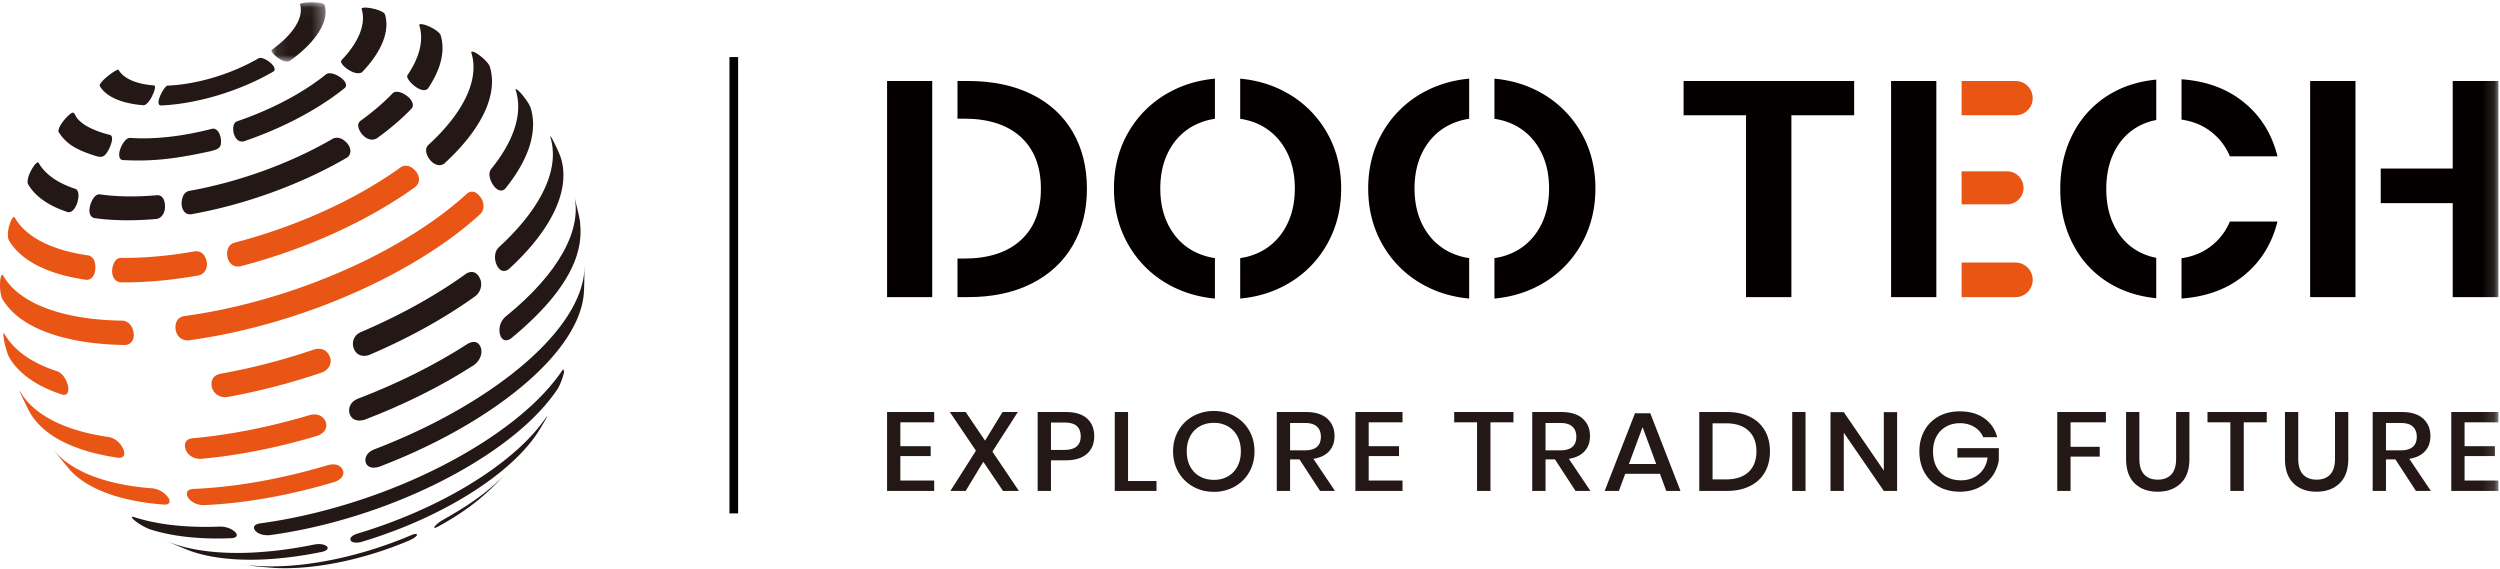
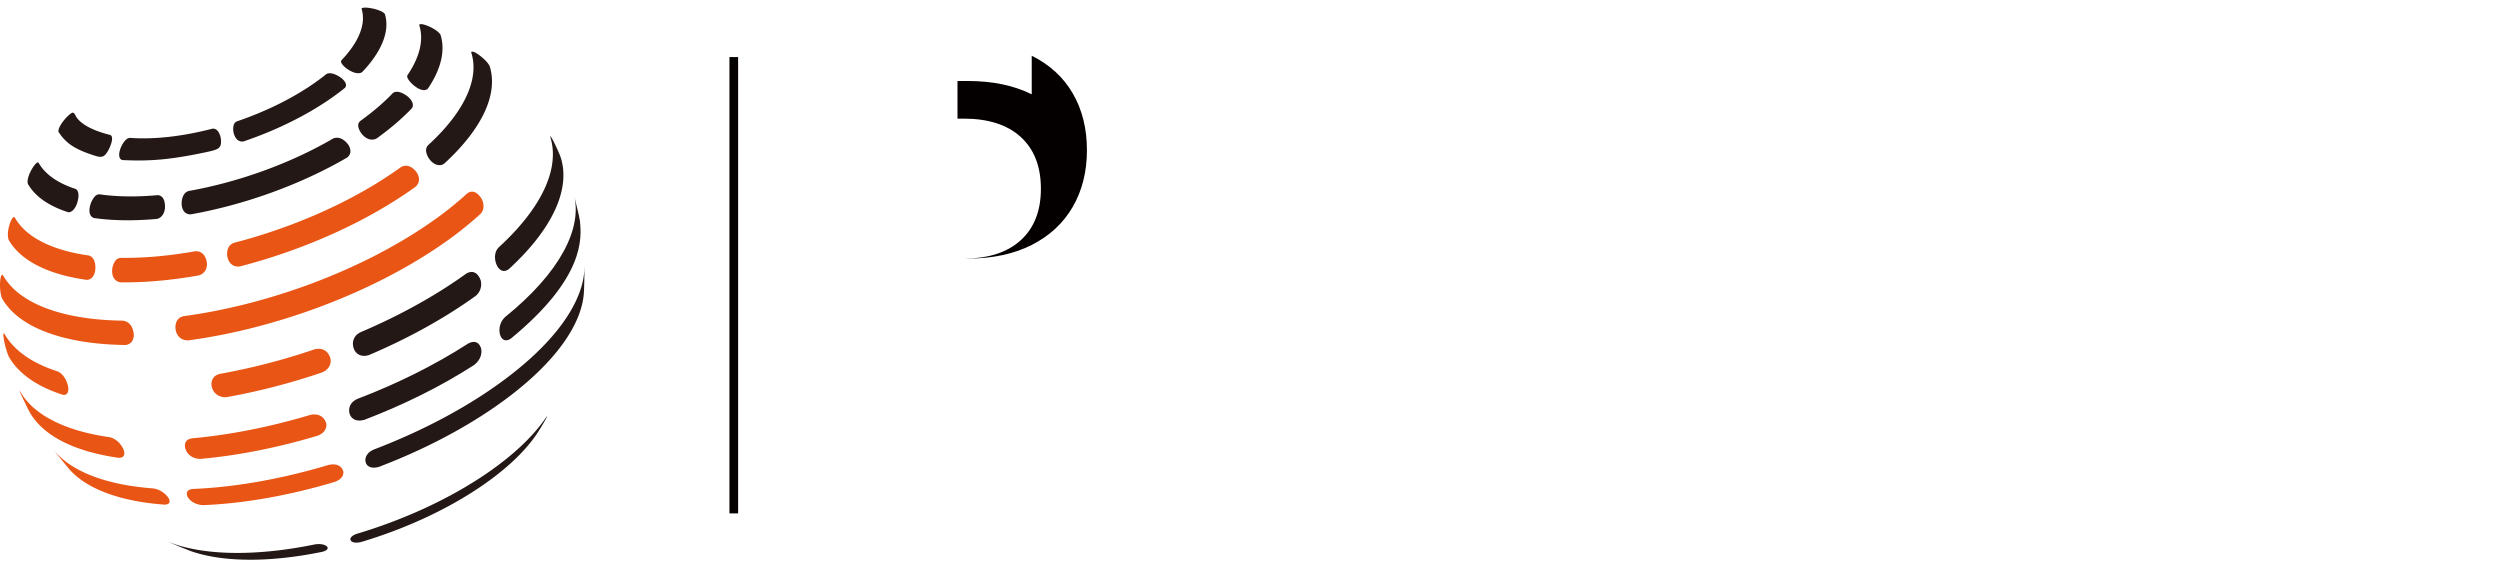
<svg xmlns="http://www.w3.org/2000/svg" xmlns:xlink="http://www.w3.org/1999/xlink" width="211" height="48">
  <defs>
    <path id="a" d="M.102.044h4.574v5.003H.102z" />
-     <path id="c" d="M0 47.808h210.866V.044H0z" />
  </defs>
  <g fill="none" fill-rule="evenodd">
    <path fill="#040000" d="M61.565 43.333h.733V4.815h-.733z" />
    <g transform="translate(0 .148)">
-       <path d="M22.913 5.229c.128.128.402.447.183.65-2.894 1.686-6.535 2.755-9.539 2.875-.532-.117.27-1.536.53-1.657.02-.009.047-.014.066-.02 2.425-.096 5.364-.96 7.7-2.32.34-.11.896.307 1.06.472M12.782 8.073c-.154.279-.39.62-.643.662a8.513 8.513 0 0 1-1.598-.258c-1.074-.29-1.78-.774-2.129-1.384C8.391 6.705 9.884 5.634 10 5.737c.282.492.852.882 1.719 1.117.393.106.826.175 1.29.208.25.113-.222 1.002-.227 1.011" fill="#231815" />
      <g transform="translate(22.806)">
        <mask id="b" fill="#fff">
          <use xlink:href="#a" />
        </mask>
-         <path d="M3.702.047c.174.007.749.04.881.188C5 1.545 3.997 3.31 1.645 5.003c-.588.26-1.614-.715-1.54-.908.007-.016.026-.032.036-.045C2.04 2.683 2.85 1.26 2.513.2c.055-.13.792-.168 1.19-.153" fill="#231815" mask="url(#b)" />
      </g>
      <path d="M28.861 6.48c.159.138.502.489.26.781-.402.326-.838.65-1.308.973-2.125 1.46-4.653 2.67-7.253 3.553-.819.145-1.06-1.153-.744-1.56a.586.586 0 0 1 .177-.132c2.296-.78 4.527-1.848 6.404-3.137.414-.284.799-.571 1.153-.858.447-.24 1.148.24 1.311.38M9.2 12.431c-.433.823-.659.746-1.497.462-1.457-.495-2.154-.976-2.764-1.908-.107-.485 1.004-1.683 1.227-1.624.143.037.21.273.293.394.299.43 1.037 1.038 2.86 1.494.376.197-.115 1.172-.12 1.182M18.647 11.623c.06.798-.207.854-1.491 1.122-2.753.574-4.542.735-6.836.615-.586-.172-.074-1.504.439-1.812a.554.554 0 0 1 .193-.06c2.066.155 4.513-.133 6.984-.777.53-.046.696.707.711.912M31.616.61c.166.042.72.2.864.422.44 1.385-.211 3.119-1.916 4.908-.584.396-1.87-.592-1.776-.94.006-.022.026-.047.037-.067 1.505-1.58 2.08-3.11 1.692-4.333l.005-.041c.236-.17 1.086.048 1.094.05M36.363 2.154c.153.077.663.349.817.635.419 1.32.055 2.888-1.07 4.547-.54.51-1.806-.705-1.742-1.068.004-.027.023-.06.033-.086 1.038-1.53 1.373-2.978.986-4.194v-.052c.18-.176.943.202.976.218M40.594 4.617c.17.137.584.49.734.82.731 2.298-.578 5.247-3.843 8.23-.76.51-1.687-.66-1.498-1.321a.774.774 0 0 1 .142-.238c3.1-2.83 4.342-5.63 3.648-7.81-.002-.019-.004-.043-.007-.06.056-.033.204-.117.824.38M29.438 12.135c.106.189.304.665-.137 1.012-3.985 2.322-8.743 4.007-13.2 4.796-.893.03-.93-1.246-.52-1.745a.692.692 0 0 1 .361-.231c4.111-.728 8.5-2.282 12.177-4.425.667-.273 1.21.398 1.32.593M6.466 17.115c-.086.208-.33.688-.72.647-1.684-.542-2.81-1.368-3.391-2.387-.185-.58.647-1.901.865-1.814.015.006.029.026.04.037.537.94 1.576 1.702 3.129 2.202.418.242.167 1.099.077 1.315M13.92 17.455c-.038.275-.175.753-.673.873-1.911.173-3.715.156-5.316-.074-.753-.254-.241-1.706.246-1.954a.613.613 0 0 1 .228-.047c1.477.213 3.141.23 4.904.07.726.047.612 1.122.61 1.132M34.493 8.07c.16.153.509.552.276.913-.807.849-1.802 1.707-2.981 2.556-.86.446-1.717-.758-1.528-1.275a.658.658 0 0 1 .153-.205c1.088-.783 2.006-1.575 2.75-2.358.45-.323 1.163.208 1.33.368M27.647 46.046c.067.246-.326.348-.455.38-3.88.8-7.588.914-10.367.162-.257-.07-.501-.145-.734-.227a55.949 55.949 0 0 1-2.325-.965l.097.044c.455.204.962.384 1.521.535 2.997.81 6.996.687 11.18-.173.772-.12 1.05.162 1.083.244M45.887 35.535c-.066.114-.302.517-.576.932-.958 1.427-2.507 2.925-4.631 4.383-2.953 2.028-6.548 3.657-10.18 4.742-.77.19-1.022-.12-.897-.347.107-.194.401-.299.527-.344 3.917-1.17 7.794-2.927 10.978-5.113 2.29-1.573 3.96-3.188 4.993-4.726l.076-.102c-.025.092-.039.142-.29.575" fill="#231815" />
-       <path d="M35.165 45.065c-.042.054-.183.2-.596.39-3.785 1.615-7.991 2.496-11.337 2.334-.509-.04-1.188-.088-1.696-.144l-1.347-.2c3.987.677 9.578-.317 14.525-2.43.249-.097.282-.096.443-.095l.04.093c-.011.015-.021.037-.032.052M40.429 41.999a18.9 18.9 0 0 1-1.331.999c-.67.46-1.384.894-2.129 1.298-.252.13-.27.118-.325.086.03-.145.374-.444.766-.667 1.835-1.044 3.634-2.141 5.462-4.07-.982 1.028-1.43 1.496-2.443 2.354M47.499 31.659c-.155.505-.343.86-.406.978-1.2 1.796-3.034 3.57-5.55 5.298-5.341 3.668-12.459 6.235-18.796 7.086-.964.067-1.452-.479-1.274-.765.096-.153.303-.196.47-.23 6.655-.894 14.129-3.59 19.738-7.442 2.642-1.813 4.568-3.676 5.76-5.45l.107-.12c.074.242.074.242-.05.645M19.937 44.863c.077.13.131.356-.378.413-2.337.097-4.49-.083-6.307-.574a12.993 12.993 0 0 1-.613-.182c-.593-.22-1.37-.733-1.512-.997l.038-.055c.052.004.121.018.172.032.207.067.422.13.644.19 1.907.517 4.166.705 6.619.604.84.019 1.268.454 1.337.57M44.15 7.941c.14.172.479.614.626.982.625 1.964-.107 4.36-2.15 6.87-.593.534-1.33-.577-1.316-1.238a.764.764 0 0 1 .13-.422c1.983-2.435 2.693-4.76 2.087-6.665l-.013-.065.048-.035c.057.028.21.102.589.573" fill="#231815" />
      <path d="M17.469 22.13c0 .227-.064.774-.683.965-2.31.41-4.552.615-6.615.586-1.019-.159-.787-1.68-.245-1.992a.83.83 0 0 1 .279-.076c1.957.027 4.085-.166 6.278-.556.939-.047.986 1.062.986 1.074M8.028 22.733c-.055.273-.221.731-.713.74-.71-.1-1.387-.235-2.024-.407-2.297-.622-3.808-1.655-4.553-2.96-.264-.68.258-2.046.47-1.933.017.01.03.033.043.047.707 1.238 2.142 2.22 4.322 2.81a15.66 15.66 0 0 0 1.92.385c.723.22.537 1.307.535 1.318M11.296 28.154c-.01.221-.096.745-.706.816-1.98-.024-3.81-.244-5.412-.677-2.524-.682-4.184-1.818-5.002-3.252-.216-.484-.238-1.65-.039-1.98l.083-.012.043.055c.794 1.39 2.405 2.492 4.853 3.154 1.553.42 3.329.633 5.25.656.933.128.93 1.228.93 1.24M10.464 37.908c.058.224.075.598-.452.582a18.81 18.81 0 0 1-2.308-.464c-2.62-.708-4.343-1.887-5.192-3.375a10.365 10.365 0 0 1-.139-.258l-.566-1.169a4.243 4.243 0 0 1-.172-.412l.056.067c.857 1.5 2.595 2.689 5.236 3.403.732.198 1.51.353 2.326.468.811.197 1.162.964 1.211 1.158M27.541 35.64c.022.2-.003.694-.715.98-3.359 1.008-6.742 1.681-9.902 1.962-1.17-.004-1.573-1.131-1.16-1.541.136-.136.315-.17.459-.198 3.186-.283 6.597-.963 9.983-1.978 1.014-.205 1.311.56 1.335.775M28.98 39.682c.016.163-.023.571-.7.833-3.811 1.143-7.657 1.832-11.132 1.971-1.05-.04-1.644-.882-1.264-1.229.11-.1.274-.122.406-.139 3.573-.142 7.525-.851 11.443-2.026 1.121-.242 1.247.582 1.248.59M14.263 41.96c.079.177.132.474-.39.482-1.325-.096-2.564-.293-3.688-.597-1.972-.533-3.407-1.348-4.316-2.368-.45-.547-1.062-1.27-1.485-1.838.901 1.23 2.48 2.206 4.75 2.82 1.155.313 2.428.515 3.79.614.841.128 1.27.732 1.339.887M27.901 30.167c.03.225.023.782-.686 1.107a55.03 55.03 0 0 1-8.087 2.097c-1.156.08-1.585-1.138-1.056-1.705.153-.164.337-.217.485-.26a54.392 54.392 0 0 0 7.996-2.073c1.148-.267 1.347.823 1.348.834M5.764 32.584c.017.203.004.668-.472.585-2.25-.725-3.756-1.83-4.534-3.191-.272-.55-.567-1.883-.443-2.009.028.016.055.051.073.077.769 1.347 2.258 2.44 4.483 3.156.673.31.876 1.169.893 1.382M35.22 14.481c.134.246.296.72-.14 1.128-.205.148-.415.296-.63.443-4.085 2.806-9.176 4.987-14.2 6.286-1.056.142-1.307-1.167-.894-1.714a.852.852 0 0 1 .414-.285c4.77-1.234 9.602-3.304 13.48-5.966.203-.14.402-.28.596-.421.799-.431 1.368.52 1.373.53M40.677 16.686c.099.207.287.74-.101 1.201a30.651 30.651 0 0 1-3.378 2.662c-6.055 4.157-14.122 7.067-21.305 8.031-1.129.022-1.315-1.31-.843-1.806.152-.16.323-.204.46-.24 6.967-.935 14.791-3.756 20.664-7.789a29.778 29.778 0 0 0 3.275-2.581c.705-.489 1.223.512 1.228.522" fill="#E95514" />
      <path d="m48.862 18.056.09.475c.128 1.42.43 4.743-5.837 9.9-.731.477-1.05-.335-.945-.955.084-.498.348-.757.461-.868 4.627-3.736 6.597-7.52 5.783-10.432l.448 1.88M40.632 29.414c.018.216-.006.767-.607 1.235-2.807 1.814-5.979 3.379-9.271 4.635-1.135.32-1.494-.65-1.181-1.243.164-.312.383-.42.594-.524 3.32-1.267 6.518-2.844 9.348-4.673.837-.433 1.093.285 1.117.57" fill="#231815" />
      <path d="M49.333 22.466c-.014.637-.014 1.488-.056 2.124-.204 2.88-2.78 6.36-7.622 9.686-2.866 1.968-6.191 3.652-9.657 4.974-1.074.317-1.355-.479-1.033-.99.17-.27.393-.375.59-.468 3.562-1.36 6.98-3.09 9.925-5.113 5.271-3.62 7.93-7.418 7.847-10.473l.006.26M40.574 23.53a1.28 1.28 0 0 1-.416 1.288c-.235.17-.475.34-.722.508-2.5 1.718-5.33 3.231-8.3 4.495-1.111.344-1.544-.732-1.268-1.367.146-.334.357-.45.56-.562 2.938-1.25 5.736-2.747 8.21-4.445.243-.168.48-.335.713-.503.906-.515 1.22.574 1.223.585M46.84 12.028c.078.16.344.71.487 1.12.838 2.634-.66 6.013-4.398 9.431-.737.521-1.23-.505-1.14-1.193.046-.362.176-.512.302-.656 3.696-3.38 5.179-6.722 4.35-9.327l-.018-.068c.124.12.146.14.417.693" fill="#231815" />
-       <path d="M87.078 7.812c-1.512-.75-3.31-1.124-5.392-1.124h-.874v3.178h.548c2.065 0 3.662.517 4.795 1.55 1.13 1.034 1.697 2.49 1.697 4.367 0 1.86-.566 3.308-1.697 4.34-1.133 1.035-2.73 1.552-4.795 1.552h-.548v3.255h.874c2.082 0 3.88-.383 5.392-1.15 1.511-.766 2.666-1.838 3.463-3.216.797-1.379 1.195-2.972 1.195-4.78 0-1.826-.398-3.424-1.195-4.794-.797-1.369-1.952-2.429-3.463-3.178" fill="#040000" />
+       <path d="M87.078 7.812c-1.512-.75-3.31-1.124-5.392-1.124h-.874v3.178h.548c2.065 0 3.662.517 4.795 1.55 1.13 1.034 1.697 2.49 1.697 4.367 0 1.86-.566 3.308-1.697 4.34-1.133 1.035-2.73 1.552-4.795 1.552h-.548h.874c2.082 0 3.88-.383 5.392-1.15 1.511-.766 2.666-1.838 3.463-3.216.797-1.379 1.195-2.972 1.195-4.78 0-1.826-.398-3.424-1.195-4.794-.797-1.369-1.952-2.429-3.463-3.178" fill="#040000" />
      <mask id="d" fill="#fff">
        <use xlink:href="#c" />
      </mask>
      <path fill="#040000" mask="url(#d)" d="M74.869 24.93h3.81V6.688h-3.81zM100.645 21.003c-.851-.482-1.516-1.176-1.996-2.08-.48-.905-.72-1.96-.72-3.166 0-1.205.24-2.26.72-3.165.48-.904 1.145-1.597 1.996-2.08a5.532 5.532 0 0 1 1.895-.633V6.49c-1.375.128-2.648.497-3.81 1.128a8.847 8.847 0 0 0-3.45 3.32c-.841 1.422-1.262 3.028-1.262 4.82 0 1.791.42 3.401 1.263 4.832a8.813 8.813 0 0 0 3.45 3.332c1.161.632 2.434 1 3.809 1.129v-3.414a5.521 5.521 0 0 1-1.895-.634M108.482 7.618c-1.162-.631-2.435-1-3.81-1.128v3.388c.69.107 1.326.312 1.895.634.85.483 1.516 1.176 1.996 2.08.48.905.72 1.96.72 3.165 0 1.206-.24 2.261-.72 3.166-.48.904-1.145 1.598-1.996 2.08a5.527 5.527 0 0 1-1.895.634v3.414c1.375-.128 2.648-.497 3.81-1.129a8.817 8.817 0 0 0 3.45-3.332c.841-1.43 1.262-3.04 1.262-4.833 0-1.79-.42-3.397-1.263-4.819a8.85 8.85 0 0 0-3.45-3.32M122.103 21.003c-.85-.482-1.516-1.176-1.996-2.08-.48-.905-.72-1.96-.72-3.166 0-1.205.24-2.26.72-3.165.48-.904 1.145-1.597 1.996-2.08a5.532 5.532 0 0 1 1.895-.633V6.49c-1.375.128-2.648.497-3.81 1.128a8.847 8.847 0 0 0-3.45 3.32c-.841 1.422-1.262 3.028-1.262 4.82 0 1.791.42 3.401 1.263 4.832a8.813 8.813 0 0 0 3.45 3.332c1.161.632 2.434 1 3.809 1.129v-3.414a5.521 5.521 0 0 1-1.895-.634M129.94 7.618c-1.162-.631-2.435-1-3.81-1.128v3.388c.69.107 1.326.312 1.895.634.85.483 1.516 1.176 1.996 2.08.48.905.72 1.96.72 3.165 0 1.206-.24 2.261-.72 3.166-.48.904-1.145 1.598-1.996 2.08a5.527 5.527 0 0 1-1.895.634v3.414c1.375-.128 2.648-.497 3.81-1.129a8.817 8.817 0 0 0 3.45-3.332c.841-1.43 1.262-3.04 1.262-4.833 0-1.79-.42-3.397-1.263-4.819a8.85 8.85 0 0 0-3.45-3.32M142.094 9.582h5.27V24.93h3.83V9.582h5.296V6.688h-14.396z" />
      <path d="M171.56 23.47c0-.806-.651-1.46-1.456-1.46h-4.544v2.92h4.544c.805 0 1.457-.653 1.457-1.46M171.56 8.135c0-.8-.646-1.447-1.443-1.447h-4.557v2.894h4.557c.797 0 1.444-.648 1.444-1.447M170.787 15.706c0-.771-.624-1.396-1.393-1.396h-3.834v2.79h3.834c.77 0 1.393-.624 1.393-1.394" fill="#E95513" mask="url(#d)" />
      <path fill="#040000" mask="url(#d)" d="M159.607 24.93h3.82V6.688h-3.82zM180.35 21.003c-.814-.482-1.448-1.172-1.9-2.068-.453-.895-.68-1.937-.68-3.126 0-1.206.227-2.256.68-3.152.452-.896 1.086-1.585 1.9-2.067a5.095 5.095 0 0 1 1.638-.608V6.571c-1.372.132-2.608.498-3.701 1.112a8.207 8.207 0 0 0-3.246 3.295c-.77 1.412-1.155 3.023-1.155 4.83 0 1.793.385 3.395 1.155 4.807a8.184 8.184 0 0 0 3.26 3.295c1.097.613 2.329.977 3.687 1.111v-3.41a5.1 5.1 0 0 1-1.637-.608M189.097 23.328c1.576-1.171 2.617-2.764 3.124-4.78h-4.02a5.053 5.053 0 0 1-1.942 2.325c-.623.404-1.339.657-2.14.774v3.401c1.961-.14 3.622-.711 4.978-1.72M186.259 10.719a5.053 5.053 0 0 1 1.942 2.325h4.02c-.507-2.015-1.548-3.608-3.124-4.78-1.356-1.008-3.017-1.58-4.977-1.72v3.402c.8.117 1.516.37 2.139.773M194.976 24.93h3.826V6.688h-3.826zM207.009 6.688v7.39h-6.075v2.92h6.075v7.932h3.857V6.688z" />
-       <path fill="#231815" mask="url(#d)" d="M75.99 35.495v2.018h2.56v.83h-2.56v2.066h2.856v.877h-3.977v-6.66h3.977v.869zM84.654 41.286l-1.663-2.462-1.487 2.462h-1.29l2.156-3.396-2.205-3.264h1.339l1.634 2.416 1.477-2.416h1.29l-2.146 3.34 2.234 3.32zM91.211 36.674c0-.378-.11-.665-.33-.864-.22-.198-.572-.297-1.058-.297h-1.122v2.311h1.122c.925 0 1.388-.383 1.388-1.15zm-2.51 2.028v2.584h-1.123v-6.66h2.363c.8 0 1.403.183 1.807.548.403.364.605.864.605 1.5 0 .628-.207 1.124-.62 1.485-.413.362-1.01.543-1.792.543h-1.24zM95.208 40.447h2.402v.84h-3.524v-6.66h1.122zM101.263 35.834a2.03 2.03 0 0 0-.812.84c-.194.364-.29.789-.29 1.273 0 .484.096.909.29 1.273.193.365.464.645.812.84.348.195.745.292 1.191.292.44 0 .832-.097 1.176-.292.345-.195.614-.475.808-.84.193-.364.29-.789.29-1.273 0-.484-.097-.909-.29-1.273a2.04 2.04 0 0 0-.808-.84 2.348 2.348 0 0 0-1.176-.292c-.446 0-.843.097-1.191.292m2.938-.858c.522.289.932.693 1.231 1.212.299.519.448 1.105.448 1.76 0 .653-.15 1.24-.448 1.758a3.202 3.202 0 0 1-1.23 1.217 3.512 3.512 0 0 1-1.748.439c-.65 0-1.236-.146-1.757-.439a3.237 3.237 0 0 1-1.236-1.217c-.302-.518-.453-1.105-.453-1.759 0-.654.151-1.24.453-1.759a3.2 3.2 0 0 1 1.236-1.212 3.562 3.562 0 0 1 1.757-.434c.643 0 1.226.144 1.747.434M108.883 37.862h1.24c.906 0 1.359-.383 1.359-1.15 0-.365-.11-.65-.33-.854-.22-.205-.563-.307-1.029-.307h-1.24v2.311zm2.53 3.424-1.733-2.66h-.797v2.66h-1.123v-6.66h2.452c.794 0 1.396.186 1.806.557.41.371.616.862.616 1.472 0 .522-.153.95-.458 1.283-.305.333-.747.547-1.324.64l1.821 2.708h-1.26zM115.518 35.495v2.018h2.56v.83h-2.56v2.066h2.855v.877h-3.977v-6.66h3.977v.869zM127.736 34.626v.868h-1.94v5.792h-1.132v-5.792h-1.93v-.868zM130.443 37.862h1.24c.906 0 1.359-.383 1.359-1.15 0-.365-.11-.65-.33-.854-.22-.205-.563-.307-1.029-.307h-1.24v2.311zm2.53 3.424-1.733-2.66h-.797v2.66h-1.122v-6.66h2.451c.794 0 1.396.186 1.807.557.41.371.615.862.615 1.472 0 .522-.153.95-.458 1.283-.305.333-.746.547-1.324.64l1.821 2.708h-1.26zM139.786 39.013l-1.152-3.113-1.152 3.113h2.304zm.315.83h-2.934l-.532 1.443h-1.2l2.559-6.556h1.29l2.55 6.556h-1.202l-.531-1.443zM147.573 39.692c.446-.415.67-.997.67-1.745 0-.748-.224-1.33-.67-1.745-.446-.415-1.086-.623-1.92-.623h-1.112v4.736h1.112c.834 0 1.474-.208 1.92-.623m1.383.014c-.285.5-.702.889-1.25 1.165-.548.277-1.203.415-1.964.415h-2.324v-6.66h2.324c.761 0 1.416.137 1.964.41a2.89 2.89 0 0 1 1.25 1.156c.286.497.428 1.082.428 1.755 0 .673-.142 1.26-.428 1.76M151.265 41.286h1.122v-6.66h-1.122zM160.115 41.286h-1.122l-3.377-4.914v4.914h-1.122v-6.65h1.122l3.377 4.934v-4.934h1.122zM167.47 35.155c.551.39.915.921 1.092 1.594h-1.18a1.83 1.83 0 0 0-.744-.858c-.345-.214-.753-.321-1.226-.321-.433 0-.822.097-1.167.292a2.051 2.051 0 0 0-.807.83c-.194.359-.29.78-.29 1.264 0 .51.098.947.295 1.312.197.364.474.643.832.834.358.192.773.288 1.245.288.578 0 1.073-.171 1.487-.514.413-.342.663-.813.748-1.41h-2.55v-.793h3.495v1.029c-.079.49-.26.935-.546 1.335-.286.399-.663.718-1.132.957-.47.239-1.006.358-1.61.358-.676 0-1.273-.144-1.792-.434a3.025 3.025 0 0 1-1.2-1.202c-.283-.513-.424-1.1-.424-1.76 0-.66.141-1.246.423-1.759.282-.512.681-.911 1.196-1.198.515-.286 1.111-.429 1.787-.429.827 0 1.516.195 2.068.585M177.738 34.626v.868h-2.983v2.066h2.461v.83h-2.461v2.896h-1.122v-6.66zM180.563 34.626v3.953c0 .591.136 1.031.409 1.32.272.29.655.435 1.147.435.485 0 .864-.145 1.137-.434.272-.29.408-.73.408-1.321v-3.953h1.123v3.953c0 .912-.246 1.602-.738 2.07-.493.47-1.142.703-1.95.703-.8 0-1.444-.234-1.93-.702-.485-.469-.728-1.159-.728-2.071v-3.953h1.122zM191.314 34.626v.868h-1.94v5.792h-1.132v-5.792h-1.93v-.868zM193.972 34.626v3.953c0 .591.136 1.031.408 1.32.273.29.655.435 1.147.435.486 0 .865-.145 1.137-.434.273-.29.41-.73.41-1.321v-3.953h1.121v3.953c0 .912-.246 1.602-.738 2.07-.492.47-1.142.703-1.95.703-.8 0-1.443-.234-1.929-.702-.486-.469-.728-1.159-.728-2.071v-3.953h1.122zM201.375 37.862h1.24c.906 0 1.36-.383 1.36-1.15 0-.365-.11-.65-.33-.854-.22-.205-.563-.307-1.03-.307h-1.24v2.311zm2.53 3.424-1.732-2.66h-.798v2.66h-1.122v-6.66h2.451c.794 0 1.397.186 1.807.557.41.371.615.862.615 1.472 0 .522-.152.95-.458 1.283-.305.333-.746.547-1.324.64l1.822 2.708h-1.26zM208.01 35.495v2.018h2.56v.83h-2.56v2.066h2.856v.877h-3.978v-6.66h3.978v.869z" />
    </g>
  </g>
</svg>